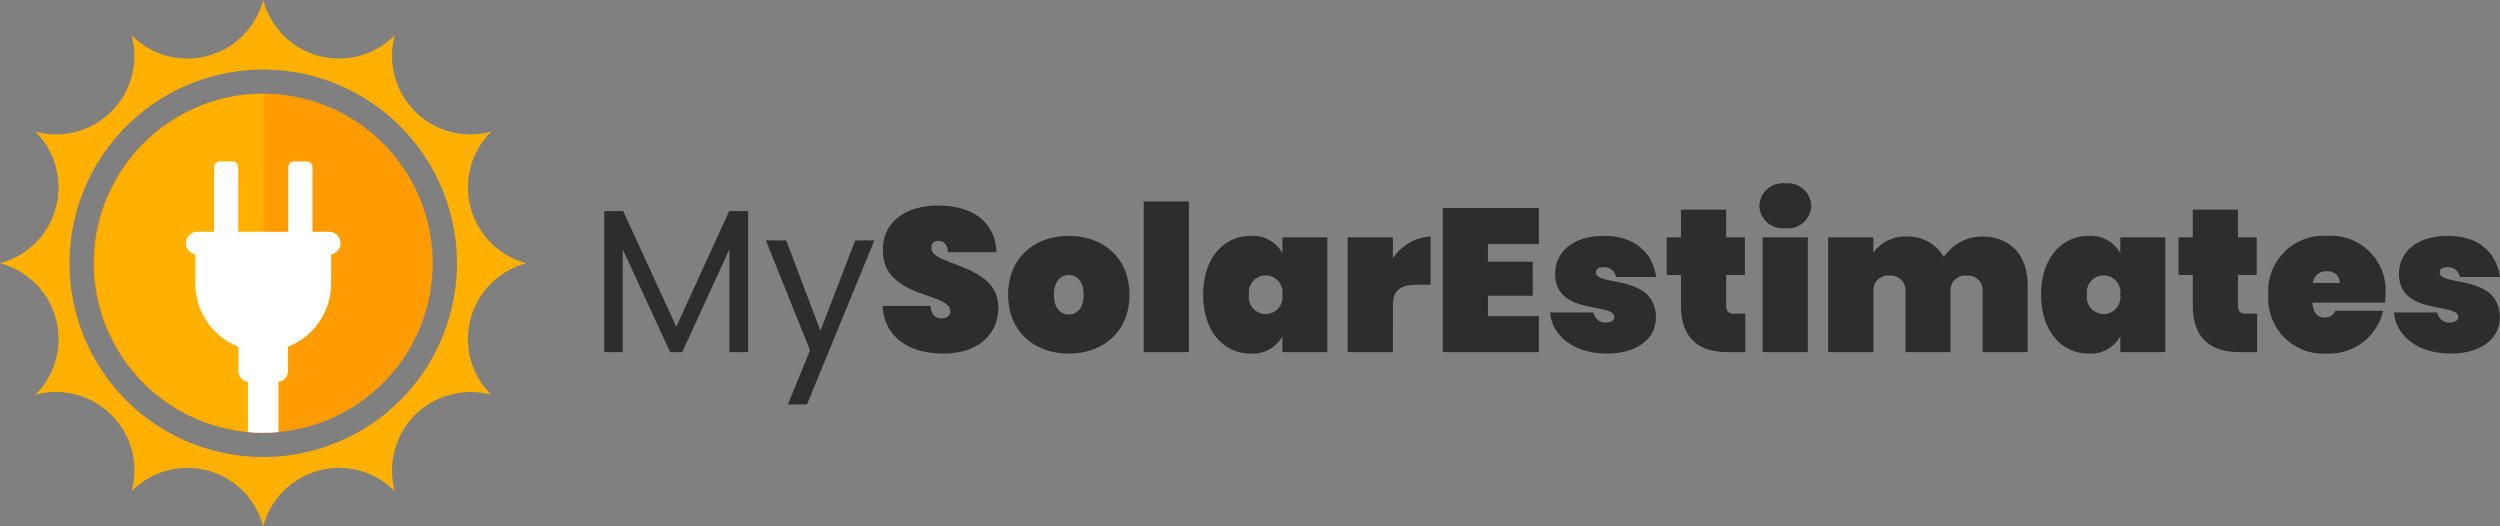
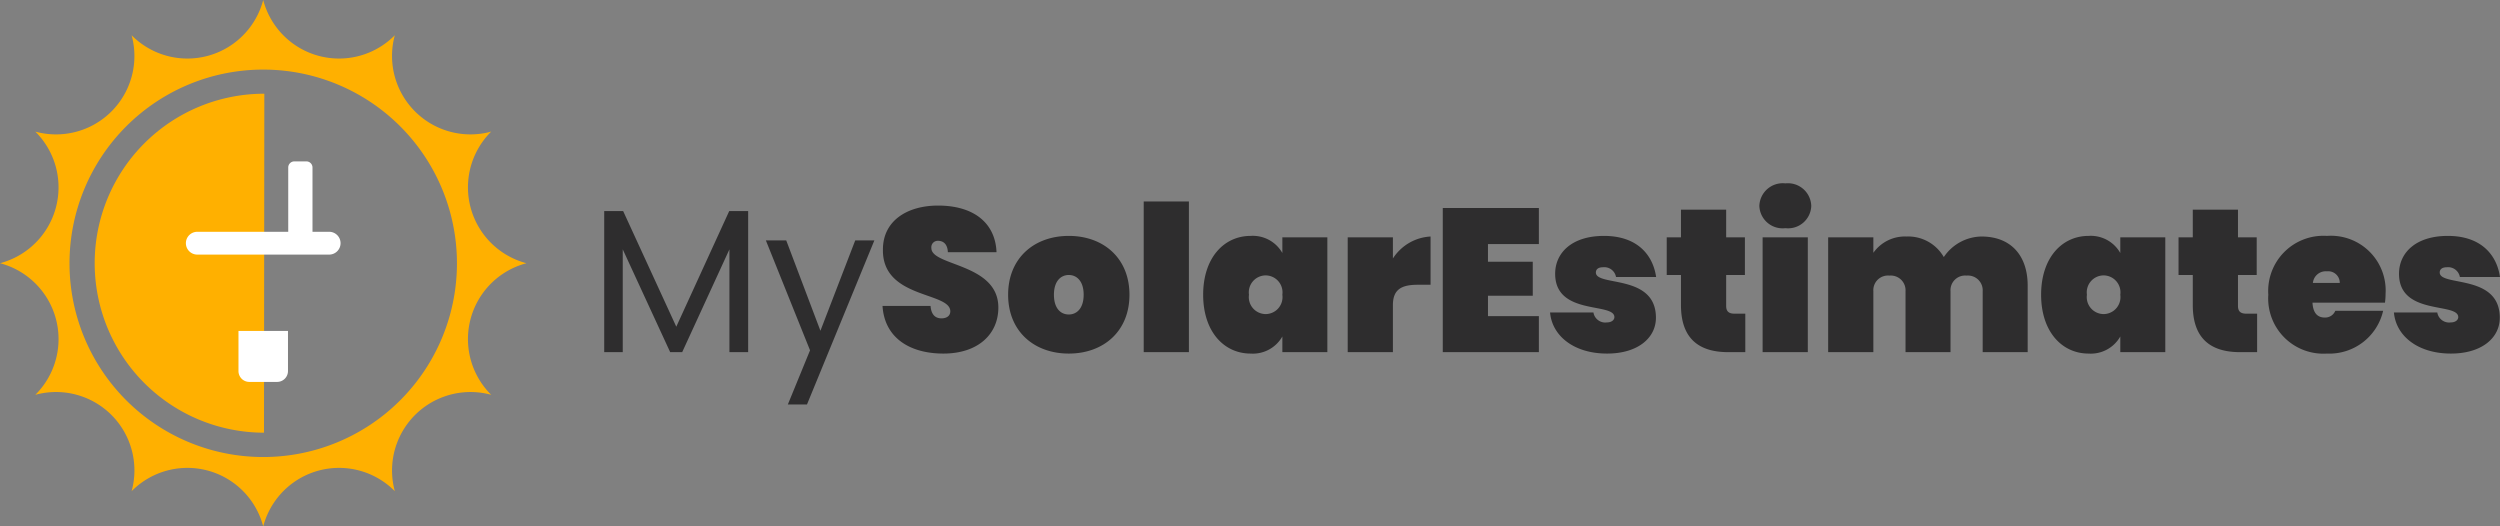
<svg xmlns="http://www.w3.org/2000/svg" width="245.599" height="51.715" viewBox="0 0 245.599 51.715">
  <rect x="0" y="0" width="245.599" height="51.715" fill="#808080" stroke="none" />
  <g transform="translate(4.645 7.395)">
    <path d="M15.64-13.86V0H13.8V-10.1L9.16,0H7.98L3.32-10.1V0H1.5V-13.86H3.36L8.58-2.5l5.2-11.36ZM21.72-.18l-4.34-10.8h2L22.74-2.1l3.42-8.88h1.88L21.42,5.14H19.54Zm18.5-4.2c0-4.36-6.58-4.06-6.58-5.84a.633.633,0,0,1,.64-.72c.48,0,.94.26.98,1.12h4.78c-.12-2.94-2.32-4.58-5.74-4.58-3.02,0-5.42,1.48-5.42,4.32-.08,4.84,6.6,4.14,6.62,6.06,0,.5-.42.7-.86.7s-1-.18-1.08-1.22H28.84c.2,3.18,2.74,4.68,5.98,4.68C38.24.14,40.22-1.78,40.22-4.38ZM53.1-5.64c0-3.6-2.56-5.78-5.96-5.78s-5.96,2.18-5.96,5.78S43.74.14,47.14.14,53.1-2.04,53.1-5.64Zm-7.42,0c0-1.34.68-1.94,1.46-1.94s1.46.6,1.46,1.94S47.92-3.7,47.14-3.7C46.34-3.7,45.68-4.3,45.68-5.64ZM54.5,0h4.44V-14.8H54.5Zm5.84-5.64C60.34-2,62.4.14,65,.14a3.331,3.331,0,0,0,3.12-1.68V0h4.42V-11.28H68.12v1.54A3.331,3.331,0,0,0,65-11.42C62.4-11.42,60.34-9.28,60.34-5.64Zm7.78,0a1.667,1.667,0,0,1-1.64,1.9,1.667,1.667,0,0,1-1.64-1.9,1.667,1.667,0,0,1,1.64-1.9A1.667,1.667,0,0,1,68.12-5.64ZM78.98-4.62c0-1.54.84-2,2.44-2h1.26v-4.74a4.689,4.689,0,0,0-3.7,2.16v-2.08H74.54V0h4.44Zm14.34-9.54H83.88V0h9.44V-3.54h-5v-2h4.4V-8.88h-4.4v-1.74h5Zm11.5,10.78c0-4.34-5.9-3.04-5.9-4.44,0-.34.26-.52.7-.52a1.171,1.171,0,0,1,1.28.96h3.94c-.32-2.22-1.9-4.04-5.12-4.04-3.18,0-4.8,1.68-4.8,3.72,0,4.14,5.82,2.78,5.82,4.26,0,.28-.28.52-.74.52a1.177,1.177,0,0,1-1.32-.98H94.42c.2,2.3,2.34,4.04,5.6,4.04C103.02.14,104.82-1.38,104.82-3.38Zm2.46-1.24c0,3.5,2,4.62,4.64,4.62h1.68V-3.78h-1.06c-.58,0-.82-.24-.82-.76V-7.58h1.84v-3.7h-1.84V-14h-4.44v2.72h-1.4v3.7h1.4ZM115.3,0h4.44V-11.28H115.3Zm2.24-12.18a2.277,2.277,0,0,0,2.54-2.18,2.294,2.294,0,0,0-2.54-2.22,2.3,2.3,0,0,0-2.56,2.22A2.285,2.285,0,0,0,117.54-12.18ZM136.92,0h4.42V-6.54c0-2.92-1.62-4.82-4.54-4.82a4.545,4.545,0,0,0-3.7,2.02,4.034,4.034,0,0,0-3.66-2.02,3.794,3.794,0,0,0-3.26,1.6v-1.52h-4.44V0h4.44V-5.98a1.44,1.44,0,0,1,1.58-1.54,1.45,1.45,0,0,1,1.58,1.54V0h4.42V-5.98a1.44,1.44,0,0,1,1.58-1.54,1.45,1.45,0,0,1,1.58,1.54Zm5.74-5.64c0,3.64,2.06,5.78,4.66,5.78a3.331,3.331,0,0,0,3.12-1.68V0h4.42V-11.28h-4.42v1.54a3.331,3.331,0,0,0-3.12-1.68C144.72-11.42,142.66-9.28,142.66-5.64Zm7.78,0a1.667,1.667,0,0,1-1.64,1.9,1.667,1.667,0,0,1-1.64-1.9,1.667,1.667,0,0,1,1.64-1.9A1.667,1.667,0,0,1,150.44-5.64Zm7.12,1.02c0,3.5,2,4.62,4.64,4.62h1.68V-3.78h-1.06c-.58,0-.82-.24-.82-.76V-7.58h1.84v-3.7H162V-14h-4.44v2.72h-1.4v3.7h1.4Zm13.18-3.32A1.134,1.134,0,0,1,172-6.8h-2.64A1.27,1.27,0,0,1,170.74-7.94Zm5.52,3.88h-4.7a1.075,1.075,0,0,1-1.04.66c-.6,0-1.14-.32-1.2-1.46h7.12a6.507,6.507,0,0,0,.06-.88,5.375,5.375,0,0,0-5.76-5.68,5.422,5.422,0,0,0-5.76,5.78A5.422,5.422,0,0,0,170.74.14,5.421,5.421,0,0,0,176.26-4.06Zm11.46.68c0-4.34-5.9-3.04-5.9-4.44,0-.34.26-.52.7-.52a1.171,1.171,0,0,1,1.28.96h3.94c-.32-2.22-1.9-4.04-5.12-4.04-3.18,0-4.8,1.68-4.8,3.72,0,4.14,5.82,2.78,5.82,4.26,0,.28-.28.52-.74.52a1.177,1.177,0,0,1-1.32-.98h-4.26c.2,2.3,2.34,4.04,5.6,4.04C185.92.14,187.72-1.38,187.72-3.38Z" transform="translate(53.213 27.2)" fill="#2e2d2e" />
    <g transform="translate(33.941 28.082)">
      <g transform="translate(-47.727 -43.882)">
        <path d="M166.715,131.548a7.708,7.708,0,0,1-3.461-12.929,7.706,7.706,0,0,1-9.468-9.468,7.7,7.7,0,0,1-12.929-3.461,7.7,7.7,0,0,1-12.929,3.461,7.7,7.7,0,0,1-9.462,9.468A7.706,7.706,0,0,1,115,131.548a7.706,7.706,0,0,1,3.467,12.929,7.7,7.7,0,0,1,9.462,9.468,7.7,7.7,0,0,1,12.929,3.461,7.7,7.7,0,0,1,12.929-3.461,7.706,7.706,0,0,1,9.468-9.468,7.707,7.707,0,0,1,3.461-12.929Zm-12.4,13.467a19.031,19.031,0,1,1,0-26.915A19.031,19.031,0,0,1,154.315,145.015Z" transform="translate(-105.858 -97.285)" fill="#ffb000" />
-         <circle cx="16.152" cy="16.152" r="16.152" transform="translate(12.157 34.314) rotate(-45)" fill="#fff" />
-         <path d="M191.514,158.647a16.653,16.653,0,1,0-.023,23.546A16.65,16.65,0,0,0,191.514,158.647Z" transform="translate(-144.73 -136.149)" fill="#ff9d00" />
        <path d="M180.222,153.76a16.65,16.65,0,0,0-.033,33.3Z" transform="translate(-145.113 -136.148)" fill="#ffb000" />
-         <path d="M245.176,264.31v12.067a16.475,16.475,0,0,1-3,0V264.31Z" transform="translate(-208.679 -225.523)" fill="#fff" />
        <path d="M262.83,189.086v6.545h2.383v-6.545a.6.6,0,0,0-.6-.6h-1.193A.6.6,0,0,0,262.83,189.086Z" transform="translate(-225.373 -164.226)" fill="#fff" />
-         <path d="M224.74,189.086v6.545h2.383v-6.545a.6.6,0,0,0-.6-.6h-1.193A.6.6,0,0,0,224.74,189.086Z" transform="translate(-194.579 -164.226)" fill="#fff" />
-         <path d="M221.849,240.171h0a6.671,6.671,0,0,0,6.671-6.671v-4.17H215.18v4.17A6.669,6.669,0,0,0,221.849,240.171Z" transform="translate(-186.85 -197.243)" fill="#fff" />
        <path d="M242.173,279.37v-3.94H237.31v3.94a1.065,1.065,0,0,0,1.065,1.067h2.731A1.067,1.067,0,0,0,242.173,279.37Z" transform="translate(-204.741 -234.513)" fill="#fff" />
        <path d="M224.414,226.811H211.46a1.119,1.119,0,0,1-1.12-1.12h0a1.119,1.119,0,0,1,1.12-1.12h12.954a1.121,1.121,0,0,1,1.121,1.12h0A1.121,1.121,0,0,1,224.414,226.811Z" transform="translate(-182.937 -193.395)" fill="#fff" />
      </g>
    </g>
  </g>
</svg>